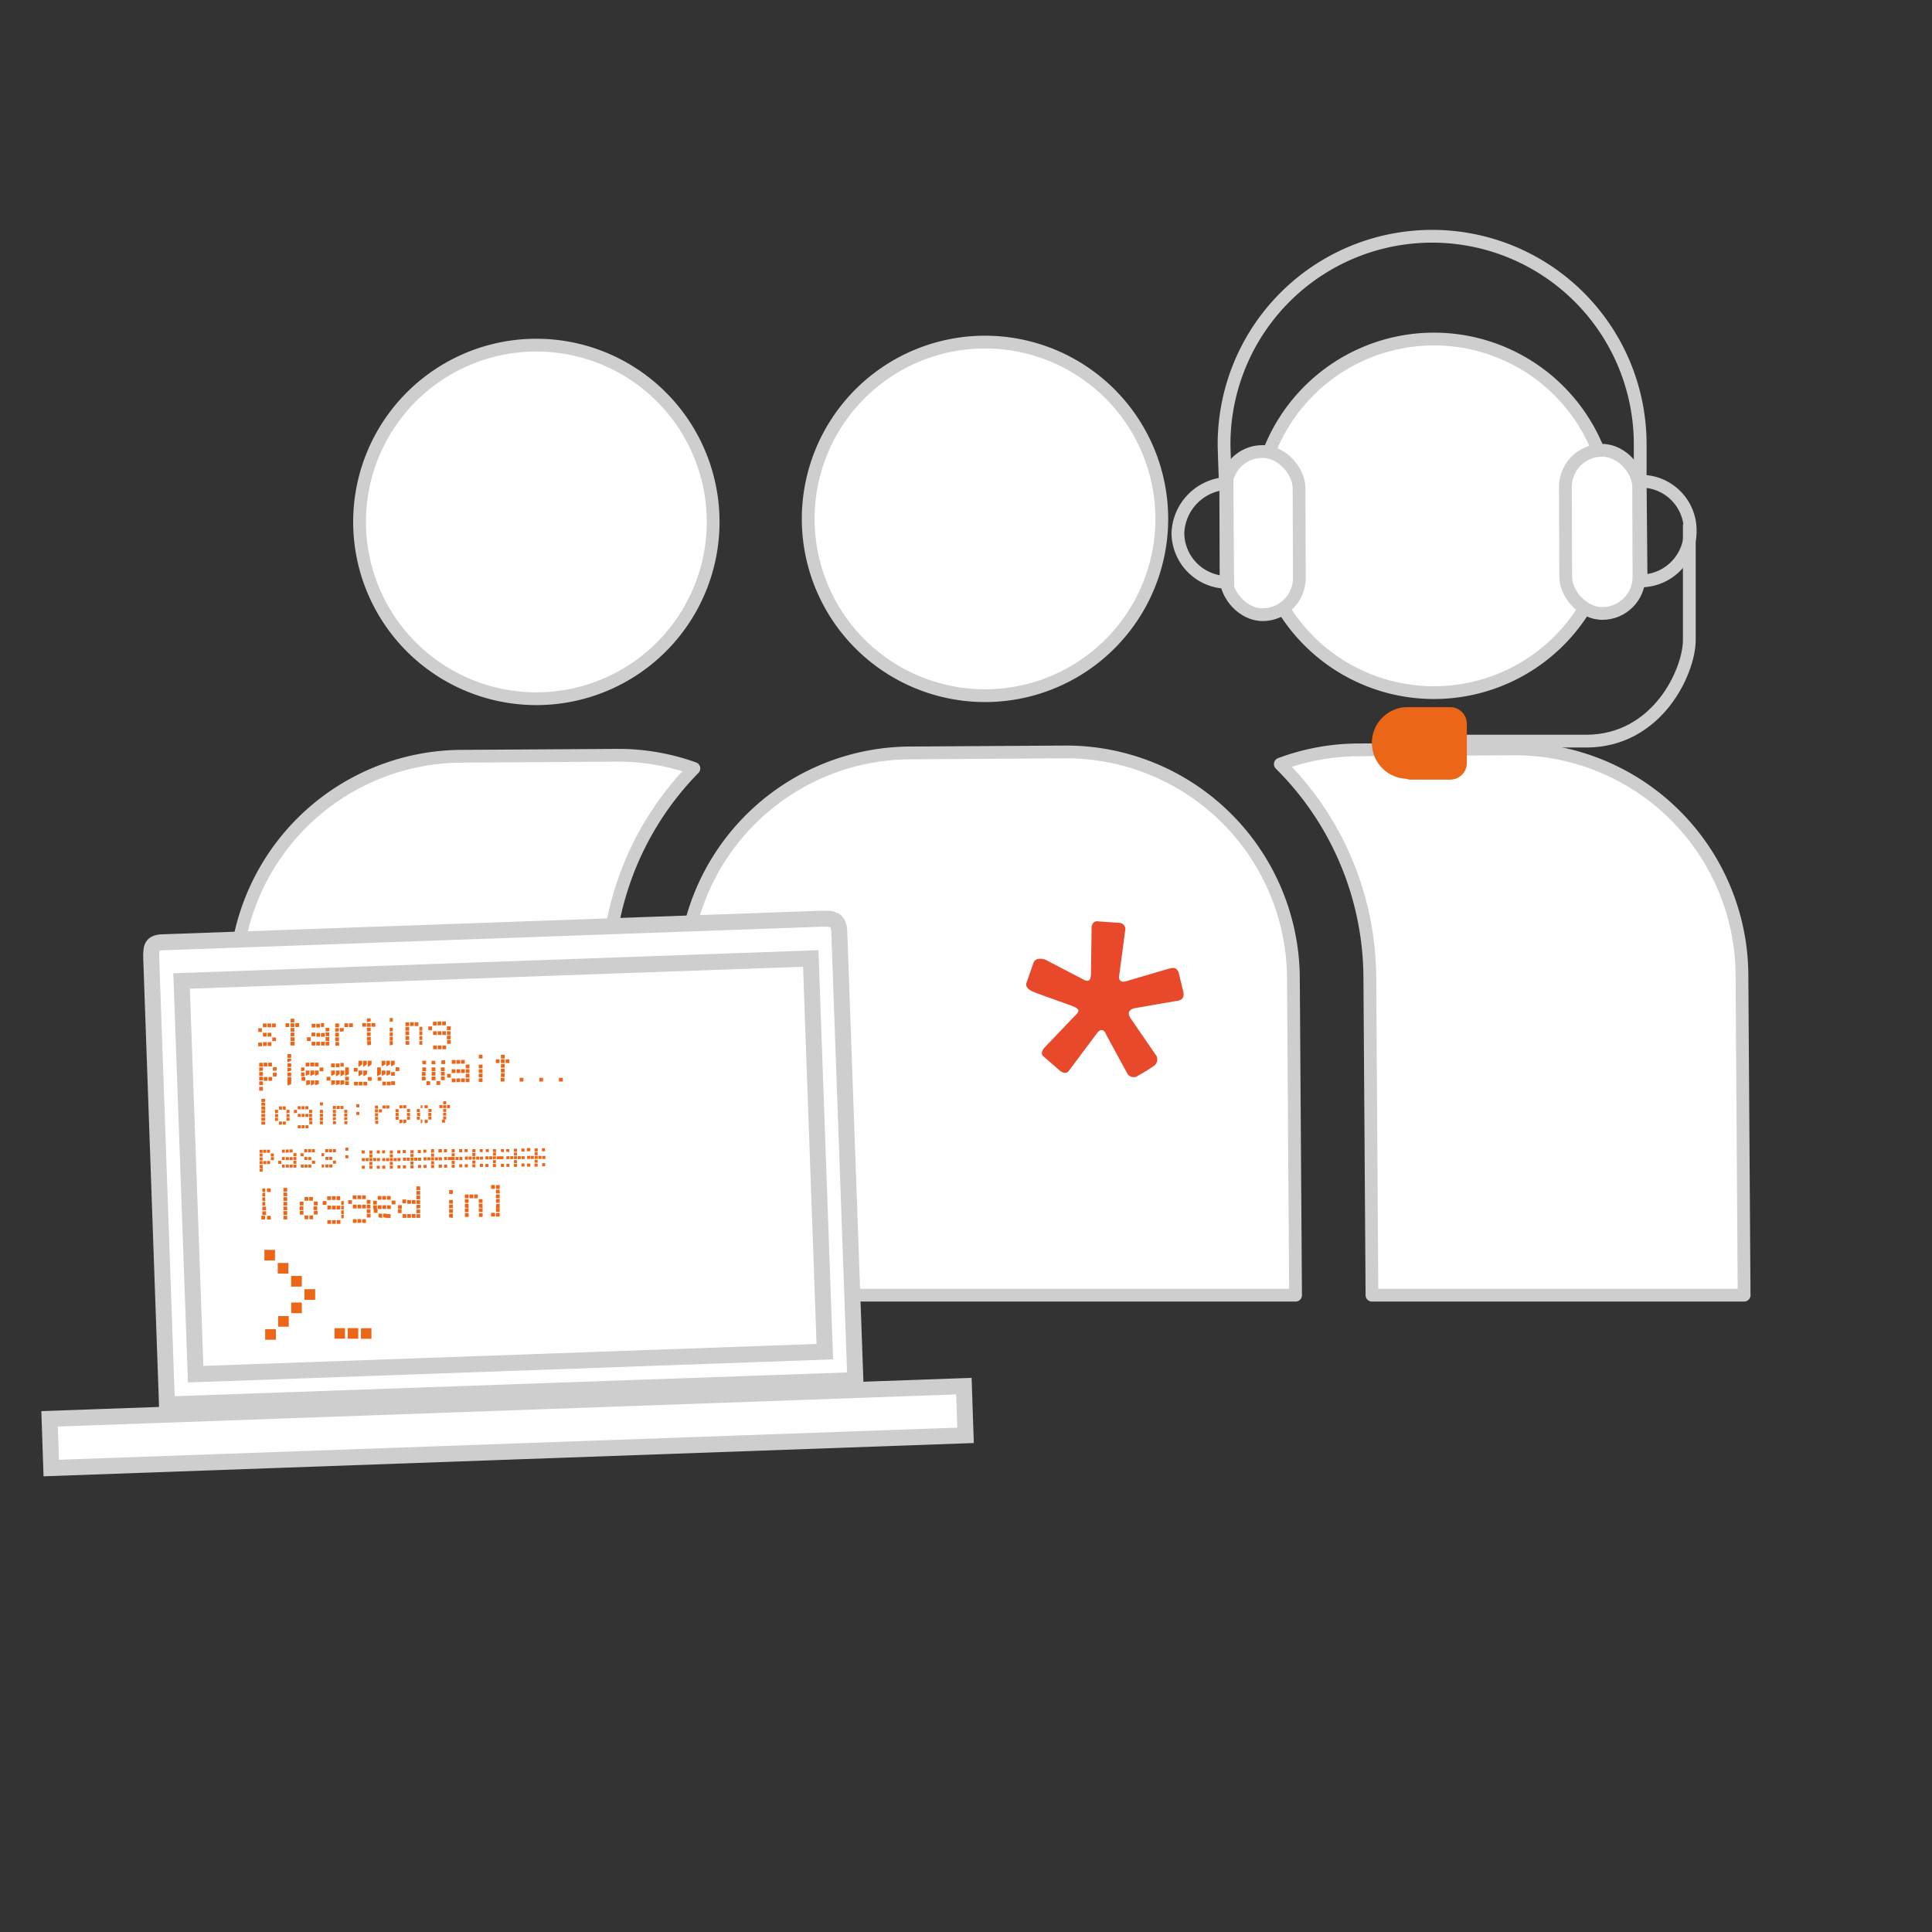
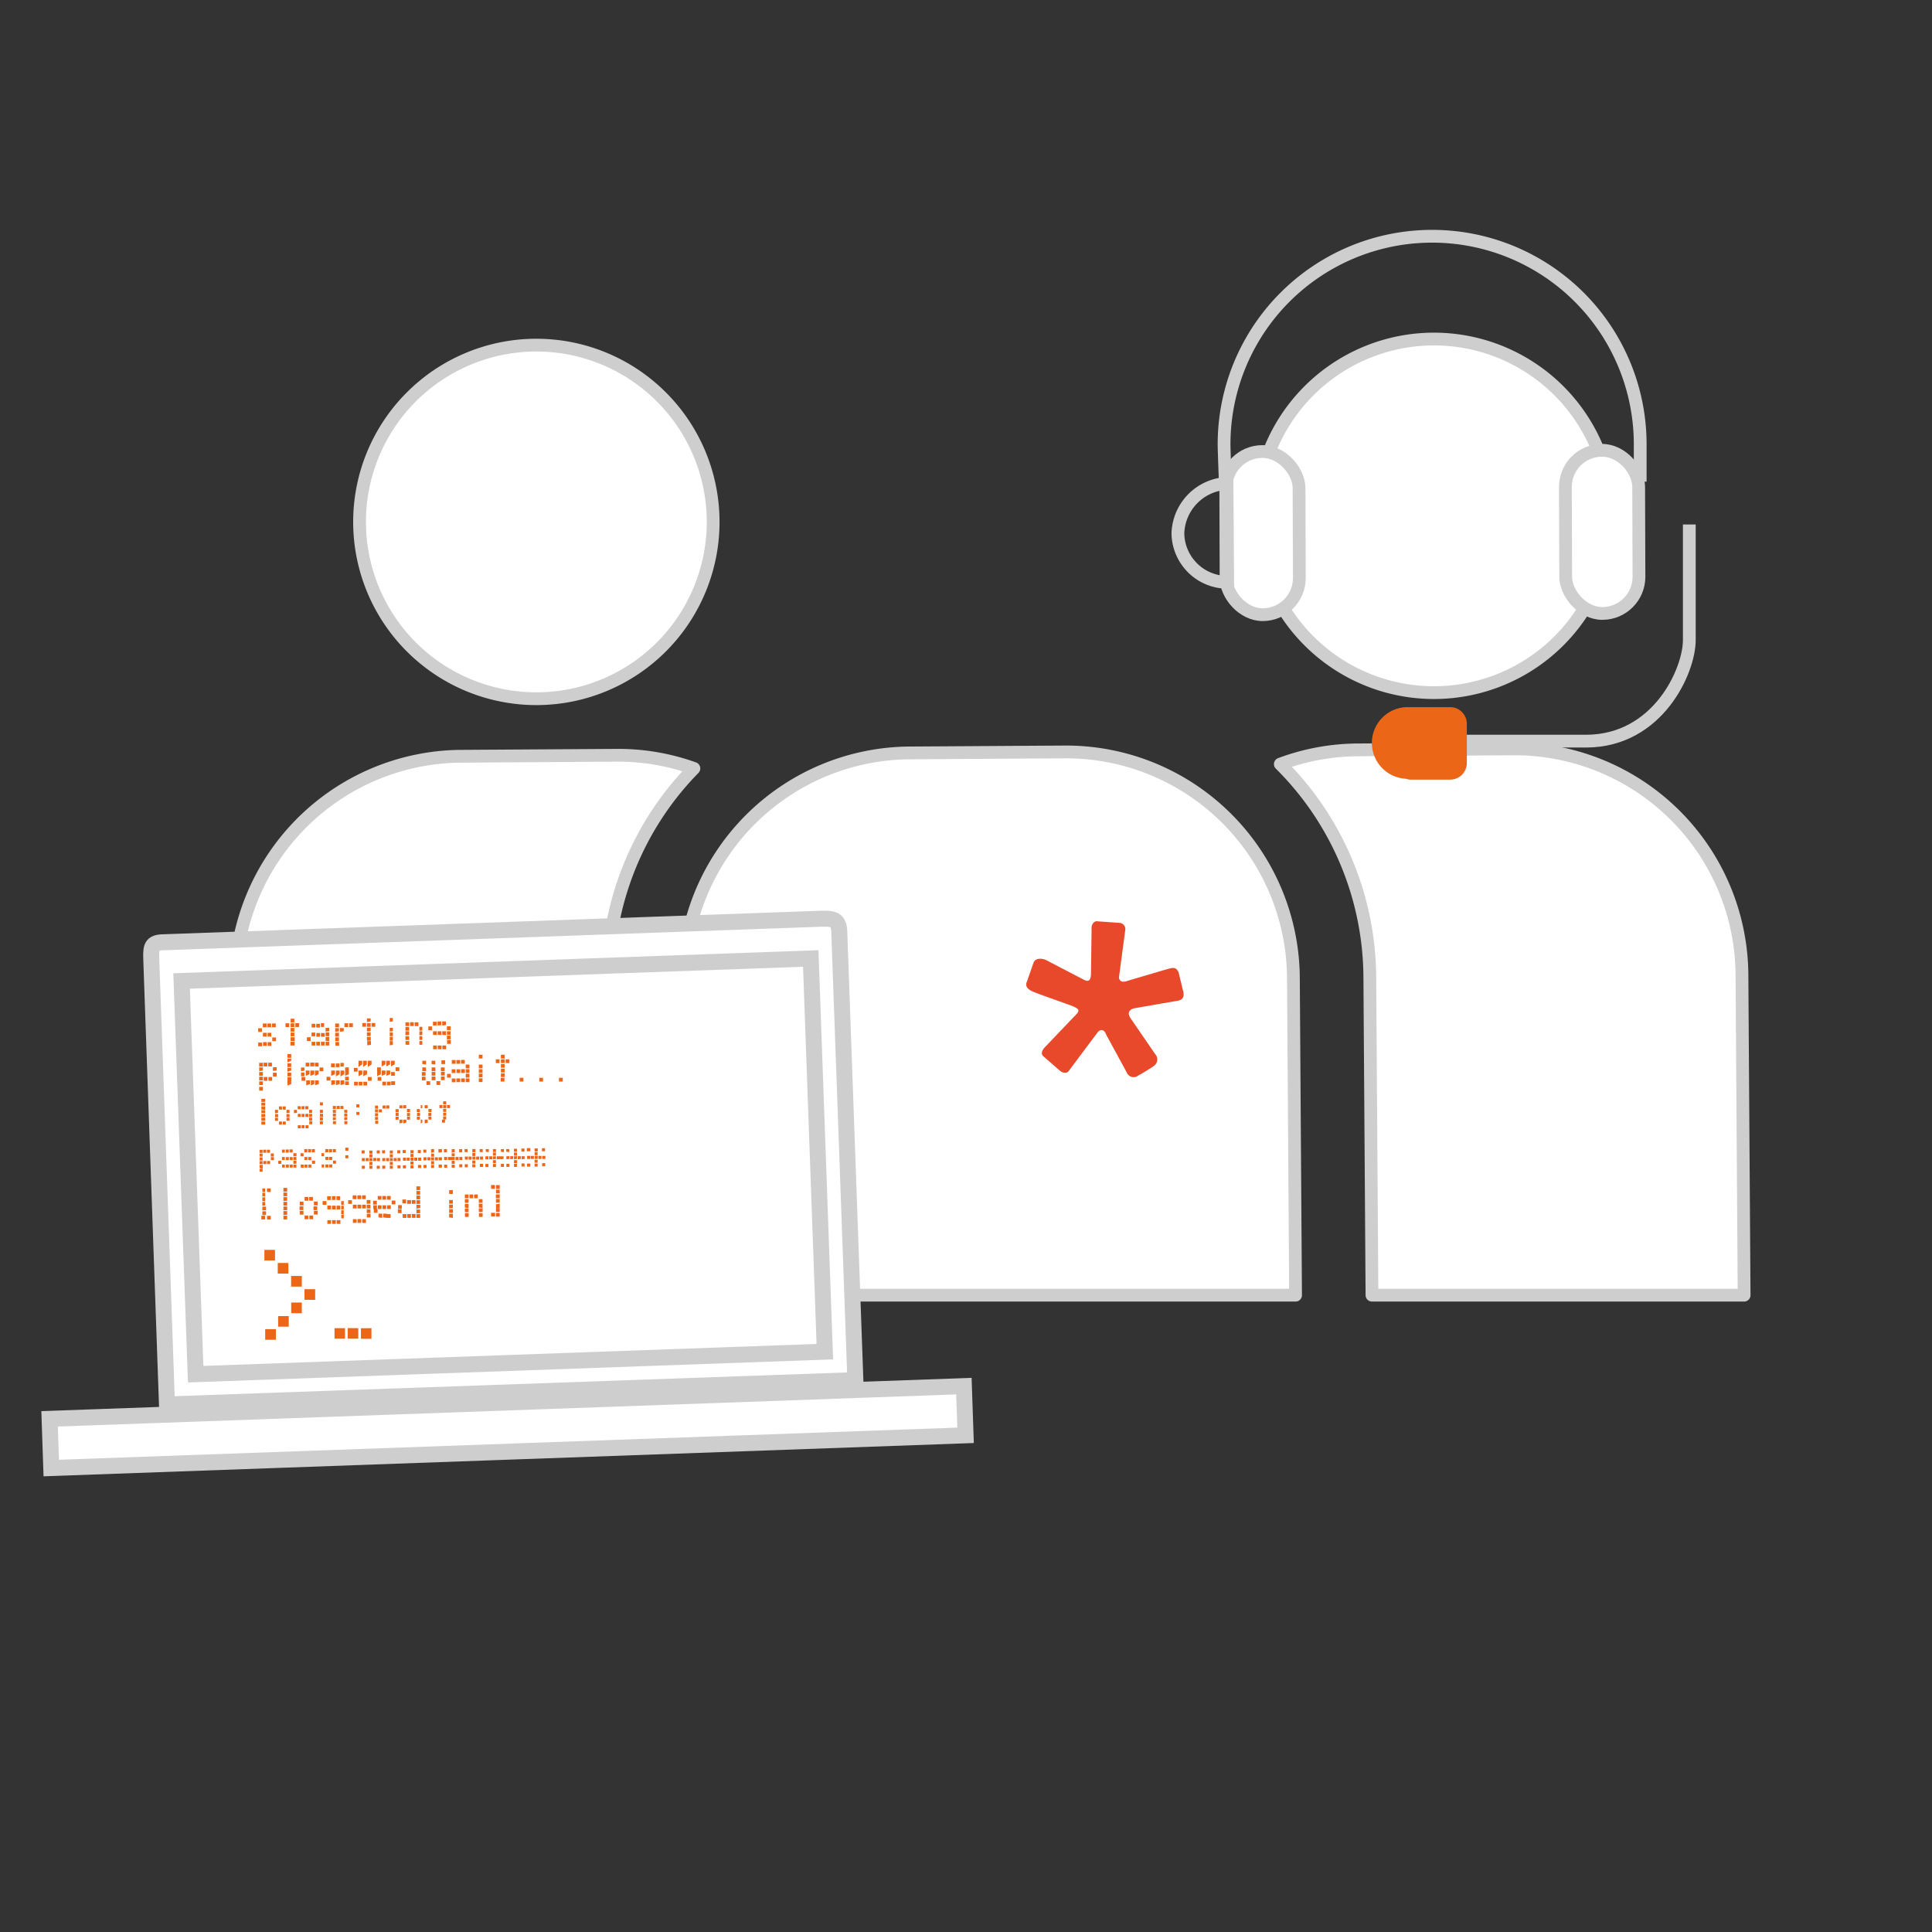
<svg xmlns="http://www.w3.org/2000/svg" viewBox="0 0 196.71 196.71">
  <rect x="0" y="0" width="196.71" height="196.71" fill="#333333" stroke="none" />
  <title>Recurso 7</title>
  <g id="Capa_2" data-name="Capa 2">
    <g id="Professional_Services_Infografia" data-name="Professional Services Infografia">
      <rect width="196.71" height="196.71" style="fill:none" />
-       <path d="M100.46,70.83A18,18,0,1,0,82.29,52.91,18,18,0,0,0,100.46,70.83Z" style="fill:#fff;stroke:#cecece;stroke-linecap:round;stroke-linejoin:round;stroke-width:1.301px" />
      <path d="M146.13,70.52A18,18,0,1,0,128,52.6,18,18,0,0,0,146.13,70.52Z" style="fill:#fff;stroke:#cecece;stroke-linecap:round;stroke-linejoin:round;stroke-width:1.301px" />
      <path d="M138.23,76.35a22.89,22.89,0,0,0-7.87,1.45,30.8,30.8,0,0,1,9.11,21.65l.22,32.42h37.89l-.22-32.68a23.15,23.15,0,0,0-23.25-22.94Z" style="fill:#fff;stroke:#cecece;stroke-linecap:round;stroke-linejoin:round;stroke-width:1.301px" />
      <path d="M69.83,131.87h62.08l-.22-32.37a23.15,23.15,0,0,0-23.25-22.94l-15.88.1A23.16,23.16,0,0,0,69.62,99.92Z" style="fill:#fff;stroke:#cecece;stroke-linecap:round;stroke-linejoin:round;stroke-width:1.301px" />
      <path d="M62.05,131.87,61.84,100a30.77,30.77,0,0,1,8.81-21.76,22.75,22.75,0,0,0-7.89-1.34L46.88,77a23.17,23.17,0,0,0-22.94,23.26l.21,31.64Z" style="fill:#fff;stroke:#cecece;stroke-linecap:round;stroke-linejoin:round;stroke-width:1.301px" />
      <path d="M54.78,71.14A18,18,0,1,0,36.61,53.22,18,18,0,0,0,54.78,71.14Z" style="fill:#fff;stroke:#cecece;stroke-linecap:round;stroke-linejoin:round;stroke-width:1.301px" />
      <rect x="124.82" y="45.96" width="7.46" height="16.61" rx="3.73" ry="3.73" transform="translate(-0.18 0.44) rotate(-0.19)" style="fill:#fff;stroke:#cecece;stroke-miterlimit:10;stroke-width:1.301px" />
      <rect x="159.4" y="45.84" width="7.46" height="16.61" rx="3.73" ry="3.73" transform="translate(-0.18 0.55) rotate(-0.19)" style="fill:#fff;stroke:#cecece;stroke-miterlimit:10;stroke-width:1.301px" />
      <path d="M125,59.29a5.06,5.06,0,0,1-5.07-5,5.26,5.26,0,0,1,5-5.07Z" style="fill:none;stroke:#cecece;stroke-miterlimit:10;stroke-width:1.301px" />
-       <path d="M172.09,54.07a5.06,5.06,0,0,1-5,5.08L167,49A5,5,0,0,1,172.09,54.07Z" style="fill:none;stroke:#cecece;stroke-miterlimit:10;stroke-width:1.301px" />
      <path d="M124.76,49.2s-.12-3.15-.13-3.89A21.18,21.18,0,0,1,167,45.17c0,.68,0,3.87,0,3.87" style="fill:none;stroke:#cecece;stroke-miterlimit:10;stroke-width:1.301px" />
      <path d="M172,53.4l0,11.77c0,3.14-3.2,10.26-10.47,10.29l-12.42,0" style="fill:none;stroke:#cecece;stroke-miterlimit:10;stroke-width:1.301px" />
      <path d="M147.68,72h-4l-.22,0-.32,0a3.65,3.65,0,0,0,0,7.29h0a1.5,1.5,0,0,0,.52.09l4,0a1.7,1.7,0,0,0,1.69-1.7l0-4A1.7,1.7,0,0,0,147.68,72Z" style="fill:#ec6618" />
      <path d="M111.14,94.6c0,.25-.06,4.46-.06,4.46,0,.82-.26.94-.75.68l-3.84-2c-.33-.15-1-.24-1.23.21-.07.17-.7,2-.7,2-.2.38,0,.7.45.94s3.86,1.4,4.27,1.58c.69.32.68.46.06,1.06l-2.92,3.06c-.41.41-.44.79-.14,1l1.55,1.35c.35.34.78.4,1,.09s2.86-3.83,2.86-3.83c.34-.49.74-.41.94.15l2.1,3.86a.75.75,0,0,0,1.16.3,18.06,18.06,0,0,0,1.62-1,.8.8,0,0,0,.11-1.18l-2.52-3.67c-.31-.47-.2-.84.38-1l4.49-.78c.5-.09.66-.49.46-1.1L120,99c-.28-.63-.67-.45-1.18-.32l-4,1.18c-.92.34-.89-.38-.89-.38-.07.58.65-4.87.65-4.87a.64.64,0,0,0-.62-.65l-2.16-.15C111.48,93.73,111.1,94,111.14,94.6Z" style="fill:#e9492b;fill-rule:evenodd" />
      <path d="M87.09,140.52,85.46,95.1c0-1.37-.43-1.61-1.81-1.56L16.89,95.93c-1.38,0-1.54.3-1.49,1.68L17,143Z" style="fill:#fff;stroke:#cecece;stroke-miterlimit:10;stroke-width:1.628px" />
      <rect x="19.18" y="98.72" width="64.1" height="40.06" transform="translate(-4.21 1.91) rotate(-2.05)" style="fill:#fff;stroke:#cecece;stroke-miterlimit:10;stroke-width:1.628px" />
      <polygon points="88.96 141.46 87.84 141.5 16.32 144.06 9.86 144.29 5.05 144.46 5.22 149.47 98.31 146.14 98.14 141.13 88.96 141.46" style="fill:#fff;stroke:#cecece;stroke-miterlimit:10;stroke-width:1.628px" />
      <path d="M26.29,106.53v-.38h.39v.38Zm.14,12v-.31h.31v.31Zm0-.38v-.31h.31v.31Zm0-.39v-.31h.31v.31Zm0-.38v-.31h.31v.31Zm0,1.54v-.31h.32V119Zm.37-1.55v-.31h.31v.31Zm.38,0v-.31h.31v.31Zm.39.38v-.31h.31v.32Zm-.38.77v-.31h.31v.31Zm-.38,0v-.31h.31v.32Zm-.38.77V119h.31v.31Zm1.15-1.17v-.31h.31v.31Zm1.14.76v-.31H29v.31Zm-.39-.38v-.31h.31v.31Zm.38-.39v-.31H29v.31Zm.39.77v-.31h.31v.31Zm.39,0v-.31h.31v.31Zm.38,0v-.31h.31v.31Zm0-.39v-.31h.31v.31Zm0-.38v-.31h.31v.31Zm0-.39v-.31h.32v.31Zm-.39-.38v-.31h.32v.31Zm-.38.78v-.31h.31v.31Zm.39,0v-.31h.31v.31Zm-.4-.76v-.32h.31v.31Zm-.38,0v-.31H29v.31Zm1.91,1.52v-.31h.31v.32Zm.38,0v-.31h.31v.31Zm.39,0v-.31h.31v.31Zm.38-.39v-.31h.31v.32Zm-.39-.38v-.31h.31v.32Zm-.39,0v-.31h.31v.31Zm-.39-.38v-.31h.31v.31Zm.38-.39V117h.31v.31Zm.39,0V117h.31v.31Zm.38,0V117h.31v.31Zm1,1.53v-.31H33v.31Zm.38,0v-.31h.31v.32Zm.39,0v-.31h.31v.31Zm.38-.39v-.31h.31v.31Zm-.39-.38v-.31h.31v.31Zm-.38,0v-.31h.31v.31Zm-.4-.38v-.31H33v.31Zm.39-.39V117h.31v.31Zm.38,0V117h.31v.31Zm.39,0V117h.31v.31Zm1.27.6v-.31h.31v.31Zm0-.77v-.31h.31v.31Zm1.68,1.06v-.31h.31v.32Zm.39,0v-.31h.31v.31Zm.38,0v-.31h.31v.31Zm.39,0v-.32h.31v.31Zm.38,0v-.31h.31v.31Zm-.77-.38v-.31h.31v.31Zm0-.38v-.31h.31v.32Zm0,1.16v-.32h.31v.31Zm0,.38v-.31h.31V119Zm-.77,0v-.31h.31V119Zm1.52-1.56v-.31h.31v.31Zm-1.54,0v-.31h.31v.31ZM38.36,119v-.31h.31V119Zm.56-.78v-.31h.31v.31Zm.39,0v-.31h.31v.32Zm.38,0v-.31H40v.31Zm.39,0v-.31h.31v.31Zm.39,0v-.32h.31v.31Zm-.78-.38v-.31H40v.32Zm0-.39v-.31H40v.31Zm0,1.16v-.31H40v.31Zm0,.39v-.32H40v.31Zm-.77,0v-.32h.31V119Zm1.53-1.57v-.31h.31v.31Zm-1.55,0v-.31h.31v.31Zm1.57,1.53v-.31h.31v.31Zm.56-.78v-.31h.31v.31Zm.38,0v-.31h.31v.31Zm.39,0v-.31h.31v.32Zm.38,0v-.31h.31v.31Zm.39,0v-.31h.31v.31Zm-.78-.38v-.31h.31v.31Zm0-.38v-.31h.32v.31Zm0,1.15v-.31h.31v.31Zm0,.39v-.31h.31v.31Zm-.77,0v-.31h.31v.31Zm1.52-1.56v-.31h.31v.32Zm-1.54,0v-.31h.31v.31Zm1.56,1.52v-.31h.32v.31Zm.56-.78v-.31h.31v.31Zm.39,0v-.31h.31v.31Zm.38,0v-.31h.31v.31Zm.39,0v-.31h.31v.32Zm.38,0v-.31H45v.31Zm-.77-.37v-.31h.31v.31Zm0-.39V117h.31v.31Zm0,1.16v-.31h.31v.32Zm0,.38v-.31h.31v.31Zm-.77,0v-.31h.31v.31Zm1.52-1.56V117H45v.31Zm-1.54,0v-.31h.31v.31Zm1.56,1.53v-.32H45v.31Zm.56-.78v-.31h.31v.31Zm.39,0v-.31H46v.31Zm.38,0v-.31h.31v.31Zm.39,0v-.31h.31v.31Zm.39,0v-.31h.31v.32Zm-.78-.38v-.31h.31v.31Zm0-.38V117h.31v.31Zm0,1.15v-.31h.31v.31Zm0,.39v-.31h.31v.32Zm-.77,0v-.31h.31v.32Zm1.53-1.56V117h.31v.31Zm-1.55,0V117h.31v.31Zm1.56,1.52v-.31h.31v.31Zm.57-.78v-.31h.31v.31Zm.38,0v-.31h.31v.31Zm.39,0v-.31h.31v.31Zm.38,0v-.31h.31v.31Zm.39,0v-.31h.31v.31Zm-.78-.37v-.31h.31v.31Zm0-.39V117h.32v.31Zm0,1.16v-.31h.31v.31Zm0,.38v-.31h.31v.31Zm-.77,0v-.31h.31v.31Zm1.52-1.56V117h.31v.31Zm-1.54,0V117h.31v.31Zm1.56,1.52v-.31h.32v.31Zm.56-.77v-.31h.31v.31Zm.39,0v-.31h.31v.31Zm.38,0v-.31h.31V118Zm.39,0v-.31H51V118Zm.38,0v-.31h.31V118Zm-.77-.38v-.31h.31v.31Zm0-.38V117h.31v.31Zm0,1.15v-.31h.31v.31Zm0,.39v-.31h.31v.31Zm-.77,0v-.31h.31v.31ZM51,117.27V117h.31v.31Zm-1.54,0V117h.31v.31ZM51,118.81v-.31h.31v.32Zm.56-.78v-.31h.31V118Zm.39,0v-.31h.31V118Zm.38,0v-.31h.31V118Zm.39,0v-.31h.31V118Zm.39,0v-.31h.31V118Zm-.78-.37v-.31h.31v.31Zm0-.39v-.31h.31v.31Zm0,1.16v-.31h.32v.31Zm0,.38v-.31h.31v.31Zm-.77,0v-.31h.31v.31Zm1.53-1.56v-.31h.31v.31Zm-1.55,0V117h.31v.31Zm1.56,1.52v-.31h.31v.31Zm.57-.77v-.31H54V118Zm.38,0v-.31h.31V118Zm.39,0v-.31h.31V118Zm.38,0v-.31h.31V118Zm.39,0v-.31h.32V118Zm-.78-.38v-.31h.31v.31Zm0-.38v-.31h.32v.31Zm0,1.15v-.31h.31v.31Zm0,.39v-.31h.31v.31Zm-.77,0v-.31H54v.31Zm1.52-1.56v-.31h.31v.31Zm-1.54,0v-.32H54v.31Zm1.56,1.52v-.31h.31v.31Zm-28.59,5.42v-.38h.38v.38Zm0-9.66v-.31H27v.31Zm0-.39v-.31H27v.31Zm0-.38v-.31H27v.31Zm0-.39v-.31H27v.31Zm0-.38v-.31H27V113Zm0-.39v-.31H27v.31Zm0-.38v-.31H27v.31ZM28,114.12v-.31h.31v.31Zm0-.77V113h.31v.31Zm.4,1.15v-.31h.31v.31Zm0-1.54v-.31h.31V113Zm.38,0v-.31h.31V113Zm.39.38V113h.31v.31Zm0,.77v-.31h.31v.31Zm-.38.39v-.31h.31v.31Zm-.78-.76v-.31h.31v.31Zm1.16,0v-.31h.31v.31Zm1.15,1.14v-.31h.31v.31Zm.39,0v-.32H31v.31Zm.39,0v-.31h.31v.31Zm.37-.77v-.32h.31v.31Zm0-.39v-.31h.31v.31Zm0-.39V113h.31v.31Zm-.38.39v-.31h.31v.31Zm-.38,0v-.31H31v.32Zm-.39,0v-.31h.31v.31Zm-.39-.38V113h.31v.31Zm1.15-.4v-.31h.31v.31Zm-.38,0v-.31H31v.32Zm-.39,0v-.31h.31v.31Zm1.18,1.53v-.31h.31v.31Zm1.08,0v-.31h.31v.31Zm0-.39v-.31h.31v.31Zm0-.37v-.31h.32v.32Zm0-.39V113h.31v.31Zm0-.77v-.31h.31v.31Zm1.32,1.52v-.31h.31V114Zm0-.39v-.31h.31v.31Zm0-.38V113h.31v.31Zm0-.39v-.31h.31v.31Zm.39,0v-.31h.31v.31Zm.38,0v-.31h.31v.31Zm.39.38V113h.31v.31Zm0,.39v-.31h.31v.31Zm0,.38v-.31h.31V114Zm-1.15.4v-.31h.31v.31Zm1.16,0v-.31h.31v.31Zm1.22-.94v-.31h.31v.31Zm0-.77v-.31h.31v.31Zm1.9,1.29v-.32h.31V114Zm0-.39v-.31h.31v.31Zm0-.39v-.31h.31v.31Zm0-.38v-.31h.31v.32Zm.39.38v-.31h.32v.31Zm.38-.39v-.31h.32v.31Zm.38,0v-.32h.31v.31Zm-1.13,1.55v-.31h.31v.31Zm2.07-.41v-.31h.32V114Zm0-.77v-.31h.32v.31Zm.4,1.15V114h.31v.31Zm0-1.54v-.31h.31v.31Zm.38,0v-.32h.31v.31Zm.39.38v-.32h.31v.31Zm0,.77v-.31h.31V114Zm-.38.39V114h.31v.31Zm-.78-.76v-.32h.31v.31Zm1.16,0v-.31h.31v.31Zm1,.37v-.31h.31v.31Zm0-.77v-.31h.31v.31Zm.4,1.16V114H43v.31Zm0-1.55v-.31H43v.31Zm.39,0v-.31h.32v.31Zm.39.38v-.31h.32v.31Zm0,.77v-.31h.31v.31Zm-.38.39V114h.31v.31Zm-.78-.76v-.31h.31v.31Zm1.15,0v-.31h.31v.31Zm1.51.36v-.31h.31v.31Zm0-.38v-.31h.31v.31Zm0-.39v-.31h.31v.31Zm0-.38v-.31h.31v.31Zm0-.39v-.31h.31v.31Zm.39.38v-.31h.31v.31Zm-.77,0v-.31h.31v.31ZM45,114.3V114h.31v.31Zm-17.81,9.87v-.38h.38v.38Zm-.48-.46v-.38h.38v.38Zm0-.48v-.38h.38v.38Zm0-.47v-.38H27v.38Zm0-.47v-.38H27v.39Zm0-.47v-.38H27v.38Zm0-.47V121H27v.38Zm.47,0V121h.38v.38Zm1.68,2.81v-.38h.38v.38Zm0-.47v-.38h.38v.38Zm0-.47v-.38h.38v.38Zm0-.47v-.38h.38v.38Zm0-.48v-.38h.38v.38Zm0-.47v-.38h.38v.38Zm0-.47v-.38h.38v.38Zm1.66,2.34v-.38h.38v.38Zm0-.94v-.38h.38v.38Zm.49,1.41v-.38h.38v.38Zm0-1.89v-.38h.38v.39Zm.47,0v-.38h.38v.38Zm.48.47v-.38h.38v.39Zm0,.94v-.38h.38v.38Zm-.46.48v-.38h.38v.38Zm-1-.93v-.38h.39v.38Zm1.42,0v-.38h.38v.38Zm1.41,1.4v-.38h.38v.38Zm.48,0v-.38h.38v.38Zm.47,0v-.38h.38v.38Zm.46-1v-.38H35v.39Zm0-.47v-.38H35v.38Zm0-.47v-.38H35v.38Zm-.47.47v-.38h.38v.38Zm-.47,0v-.38h.39v.39Zm-.47,0v-.39h.38v.38Zm-.48-.47v-.38h.39v.38Zm1.41-.49v-.38h.38v.39Zm-.47,0v-.39h.38v.38Zm-.48,0v-.38h.38v.38Zm1.44,1.87v-.38H35v.38Zm1.18.46v-.38h.38v.38Zm.47,0v-.39h.38v.38Zm.48,0v-.38h.38v.39Zm.46-1v-.38h.38v.38Zm0-.47v-.38h.38v.38Zm0-.47v-.39h.38v.38Zm-.47.47v-.38h.38v.38Zm-.47,0v-.38h.38v.38Zm-.47,0v-.38h.38v.38Zm-.48-.46v-.38h.38v.38Zm1.41-.49v-.38h.38v.38Zm-.47,0v-.38h.38v.38Zm-.48,0v-.38h.38v.39Zm1.44,1.87v-.38h.38v.38Zm.71-.48v-.38h.38v.38Zm.48.47v-.38h.38V124Zm.47,0v-.38h.38V124ZM38,123.1v-.38h.38v.38Zm.46-.95v-.38h.38v.38Zm.47,0v-.38h.38v.38Zm.47,0v-.38h.38v.38Zm-1.41.49v-.38h.38v.38Zm.48.46v-.38h.38v.38Zm.47,0v-.38h.38v.38Zm.47,0v-.38h.38v.38Zm.47-.48v-.38h.38v.38ZM39.39,124v-.38h.38V124Zm1.12-.49v-.38h.38v.39Zm.46-1v-.38h.38v.39ZM41,124v-.38h.38V124Zm.46-1.43v-.38h.39v.38Zm0,1.42v-.38h.38V124Zm.47,0v-.39h.38V124Zm0-1.42v-.38h.38v.38ZM42.4,124v-.38h.38V124Zm0-.47v-.38h.38v.38Zm0-.47v-.39h.39V123Zm0-.48v-.38h.38v.38Zm0-.47v-.38h.38v.38Zm0-.47v-.38h.38v.38Zm0-.47v-.38h.38v.38Zm-1.87,1.91v-.38h.38v.38Zm5.2.88v-.38h.38V124Zm0-.47v-.38h.39v.38Zm0-.46v-.38h.38V123Zm0-.47v-.38h.38v.38Zm0-1v-.38h.38v.38Zm1.6,1.86v-.38h.38v.38Zm0-.47v-.38h.38V123Zm0-.48v-.38h.38v.38Zm0-.47v-.38h.38V122Zm.47,0v-.38h.38V122Zm.47,0v-.38h.38V122Zm.48.47v-.38h.38v.38Zm0,.47v-.38h.38V123Zm0,.47v-.38h.39v.38Zm-1.41.49v-.38h.38v.38Zm1.42,0v-.38h.38v.38Zm2.12-3.24v.39h-.38v-.38Zm-.48,0v.38H50v-.39Zm.48.47v.38h-.38v-.38Zm0,.47V122h-.39v-.38Zm0,.47v.39h-.38v-.38Zm0,.48V123h-.38v-.38Zm0,.47v.38h-.38V123Zm0,.47v.38h-.38v-.37Zm-.47,0v.37H50v-.38Zm-23.63-17v-.38h.38v.38Zm.47,0v-.38h.38v.38Zm.47-.48v-.38h.38V106Zm-.48-.47v-.38h.38v.38Zm-.47,0v-.38h.38v.38Zm-.48-.47v-.38h.38v.38Zm.47-.48v-.38h.39v.38Zm.47,0v-.38h.38v.38Zm.47,0v-.38h.38v.38Zm1.89,1.4v-.38H30V106Zm0-.48v-.38h.38v.38Zm0-.47v-.38h.38v.38Zm0-.47v-.38h.38v.38Zm0-.47v-.38h.38v.38Zm.48.47v-.39h.38v.38Zm-1,0v-.38h.38v.38Zm.5,1.88v-.38H30v.38Zm2.16,0v-.38h.38v.38Zm-.48-.46v-.38h.38V106Zm.47-.48v-.38h.38v.38Zm.48.94v-.38h.38v.38Zm.48,0v-.38h.38v.38Zm.47,0v-.38h.38v.38Zm0-.48v-.38h.38V106Zm0-.47v-.38h.38v.38Zm0-.47v-.38h.38V105Zm-.48-.47v-.38H33v.38Zm-.46,1v-.38h.38v.38Zm.47,0v-.38h.38v.38Zm-.48-.94v-.38h.38v.38Zm-.47,0v-.38h.38v.38ZM34.13,106v-.38h.38V106Zm0-.47v-.38h.38v.39Zm0-.47v-.38h.38V105Zm0-.47v-.38h.39v.38Zm.48.46v-.38H35V105Zm.46-.48v-.38h.38v.38Zm.48,0v-.38h.38v.38Zm-1.4,1.9v-.38h.38v.38Zm3.21-.51v-.38h.39v.38Zm0-.47v-.38h.38v.38Zm0-.47v-.38h.38V105Zm0-.47v-.38h.38v.38Zm0-.48v-.38h.38V104Zm.47.47v-.38h.38v.38Zm-.94,0v-.38h.38v.38Zm.5,1.89V106h.38v.38Zm2.29,0V106H40v.38Zm0-.47v-.39H40v.38Zm0-.46v-.38H40v.38Zm0-.47v-.38H40V105Zm0-1v-.38H40V104Zm1.6,1.86v-.38h.38v.38Zm0-.48V105h.38v.38Zm0-.47v-.38h.38v.38Zm0-.47v-.38h.38v.38Zm.47,0v-.39h.38v.38Zm.47,0v-.38h.38v.38Zm.48.47v-.39H43v.38Zm0,.47V105H43v.38Zm0,.47v-.38H43v.38Zm-1.41.49V106h.38v.38Zm1.41,0V106H43v.38Zm1.4.46v-.38h.38v.38Zm.47,0v-.38h.38v.38Zm.47,0v-.38h.38v.38Zm.46-1v-.39h.38v.38Zm0-.48V105h.38v.38Zm0-.47v-.38h.39v.38Zm-.47.48V105h.38v.39Zm-.47,0V105h.38v.38Zm-.47,0V105h.38v.38Zm-.48-.47v-.38h.38v.38Zm1.41-.48V104h.38v.38Zm-.47,0V104h.38v.38Zm-.47,0v-.38h.38v.38Zm1.44,1.87v-.38h.38v.38ZM26.39,110v-.38h.38V110Zm0-.47v-.38h.38v.38Zm0-.47v-.38h.38V109Zm0-.47v-.38h.38v.38Zm0,1.89v-.38h.38v.38Zm.45-1.9v-.38h.38v.38Zm.47,0v-.38h.38v.38Zm.48.46v-.38h.38V109Zm-.46,1v-.38h.38v.38Zm-.48,0v-.38h.38v.38Zm-.46,1v-.38h.38v.38Zm1.4-1.43v-.39h.38v.38Zm1.48.92V110h.38v.38Zm0-.47v-.38h.39v.39Zm0-.47v-.38h.38v.38Zm0-.47v-.39h.38V109Zm0-.48v-.38h.38v.38Zm0-.47v-.38h.38V108Zm0-.47v-.38h.38v.39Zm1.43,2.34v-.38h.38v.38Zm.48.47V110h.38v.38Zm.47,0V110H32v.38Zm-1-.93v-.38H31v.38Zm.47-1v-.38h.38v.38Zm.47,0v-.39H32v.38Zm.47,0v-.38h.38v.39Zm-1.41.49v-.38H31V109Zm.48.47V109h.38v.38Zm.47,0V109H32v.39Zm.47,0V109h.38v.38Zm.47-.47v-.38h.38v.38Zm-.46,1.42V110h.38v.38Zm1.65,0V110h.38v.38Zm-.48-.47v-.38h.39v.38Zm.47-.48V109h.38v.38Zm.48.94V110h.39v.38Zm.47,0V110h.38v.38Zm.47,0v-.38h.38v.38Zm0-.47v-.38h.38v.38Zm0-.47V109h.38v.38Zm0-.48v-.38h.38v.38Zm-.48-.46v-.38H35v.38Zm-.46,1V109h.38v.38Zm.47,0V109h.38v.38Zm-.48-.94v-.38h.38v.38Zm-.48,0v-.38h.38v.39Zm2.34,1.86v-.38h.38v.38Zm.47,0v-.38h.38v.38Zm.48,0v-.38h.38v.38Zm.46-.48v-.38h.38v.38Zm-.47-.46V109h.38v.38Zm-.48,0V109h.38v.38Zm-.48-.47v-.38h.38v.38Zm.47-.47V108h.38v.38Zm.47,0V108h.38v.38Zm.48,0V108h.38v.38Zm1,1.4v-.38h.38v.38Zm.48.47v-.38h.38v.38Zm.47,0v-.38h.38v.38Zm-1-.93V109h.38v.38Zm.46-1V108h.38v.38Zm.47,0V108h.38v.38Zm.48,0V108h.38v.38Zm-1.41.49v-.39h.38v.38Zm.47.46V109h.38v.38Zm.48,0V109h.38v.38Zm.47,0v-.38h.38v.38Zm.46-.48v-.38h.38v.38Zm-.45,1.42v-.38h.39v.38Zm3.59,0v-.38h.38v.38Zm-.47-.47v-.38h.38v.38Zm0-.47v-.38h.38v.38Zm1,.46v-.38h.39v.38Zm0-.47v-.38h.38v.38Zm.49.94v-.38h.38v.39Zm.46-.48v-.38h.38v.38Zm0-.47v-.38h.38v.38Zm-1.9-.45v-.38h.38v.38Zm.95,0v-.38h.38v.38Zm.94,0v-.38h.38v.38ZM43,108.34V108h.38v.38Zm.94,0V108h.38v.38Zm1,0v-.38h.38v.38ZM46,110.19v-.38h.38v.38Zm-.48-.47v-.38h.38v.38Zm.47-.47v-.38h.38v.38Zm.48.93v-.38h.38v.38Zm.48,0v-.38h.38v.38Zm.47,0v-.38h.38v.38Zm0-.47v-.38h.38v.38Zm0-.47v-.38h.38v.38Zm0-.47v-.38h.38v.38Zm-.48-.47v-.38h.38v.38Zm-.46.95v-.38h.38v.38Zm.47,0v-.39h.38v.38Zm-.48-.94v-.38h.38v.38Zm-.47,0v-.38h.39v.38Zm2.75,1.86v-.38h.38v.38Zm0-.47v-.39h.38v.38Zm0-.46v-.38h.38v.38Zm0-.47v-.38h.38v.38Zm0-1v-.38h.38v.38ZM51,109.66v-.38h.38v.38Zm0-.47v-.38h.38v.38Zm0-.48v-.38h.38v.38Zm0-.47v-.38h.38v.38Zm0-.47v-.38h.38v.39Zm.48.47v-.38h.38v.38Zm-1,0v-.38h.38v.38Zm.5,1.88v-.38h.38v.38Zm1.93,0v-.38h.38v.38Zm2,0v-.38h.38v.38Zm2,0v-.38h.39v.38Z" style="fill:#ec6618" />
      <path d="M27,136.42l0-1.09h1.09v1.08l-1.08,0Zm1.32-1.36V134h1.08l0,1.08-1.09,0Zm1.33-1.36v-1.08l1.08,0v1.09ZM31,132.34l0-1.08,1.09,0v1.09ZM29.64,131l0-1.09h1.09V131l-1.08,0Zm-1.36-1.33v-1.08l1.08,0v1.09Zm-1.36-1.33v-1.08H28v1.08Zm8.21,6.89,0,1.07H34.06v-1.07Zm1.35,0v1.07l-1.08,0,0-1.08Zm1.34,0v1.08H36.75l0-1.07Z" style="fill:#ec6618" />
    </g>
  </g>
</svg>